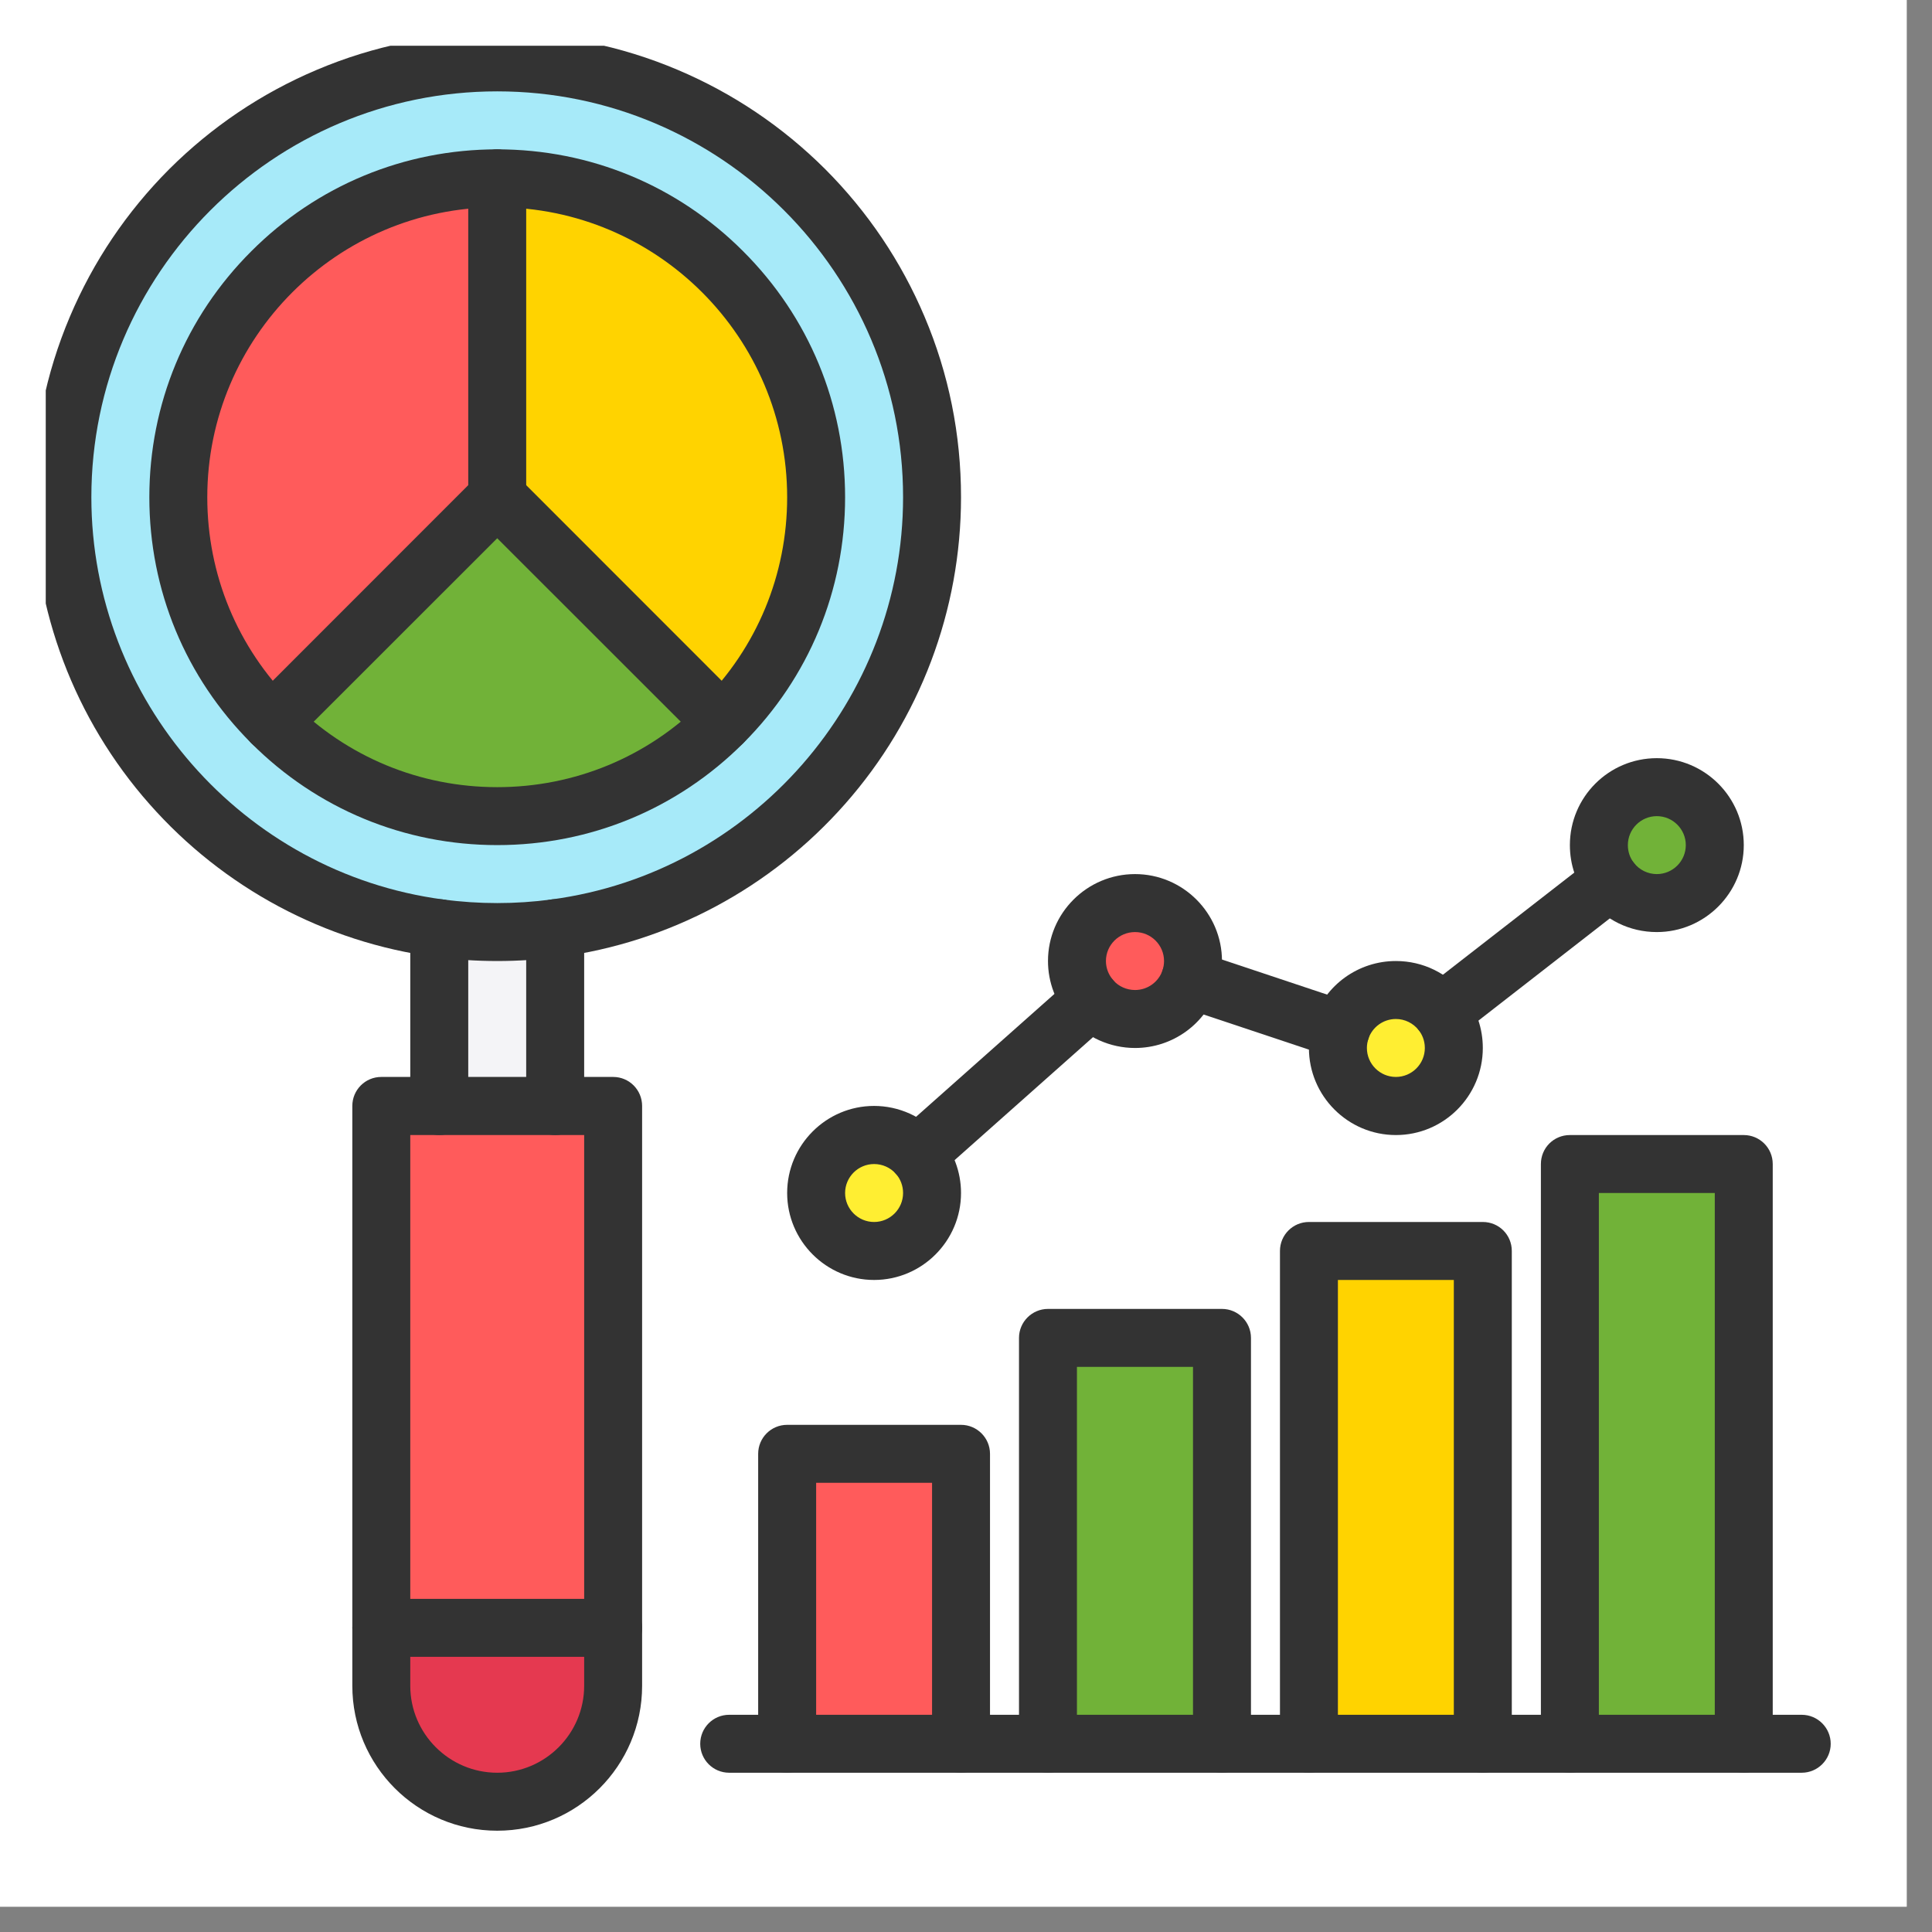
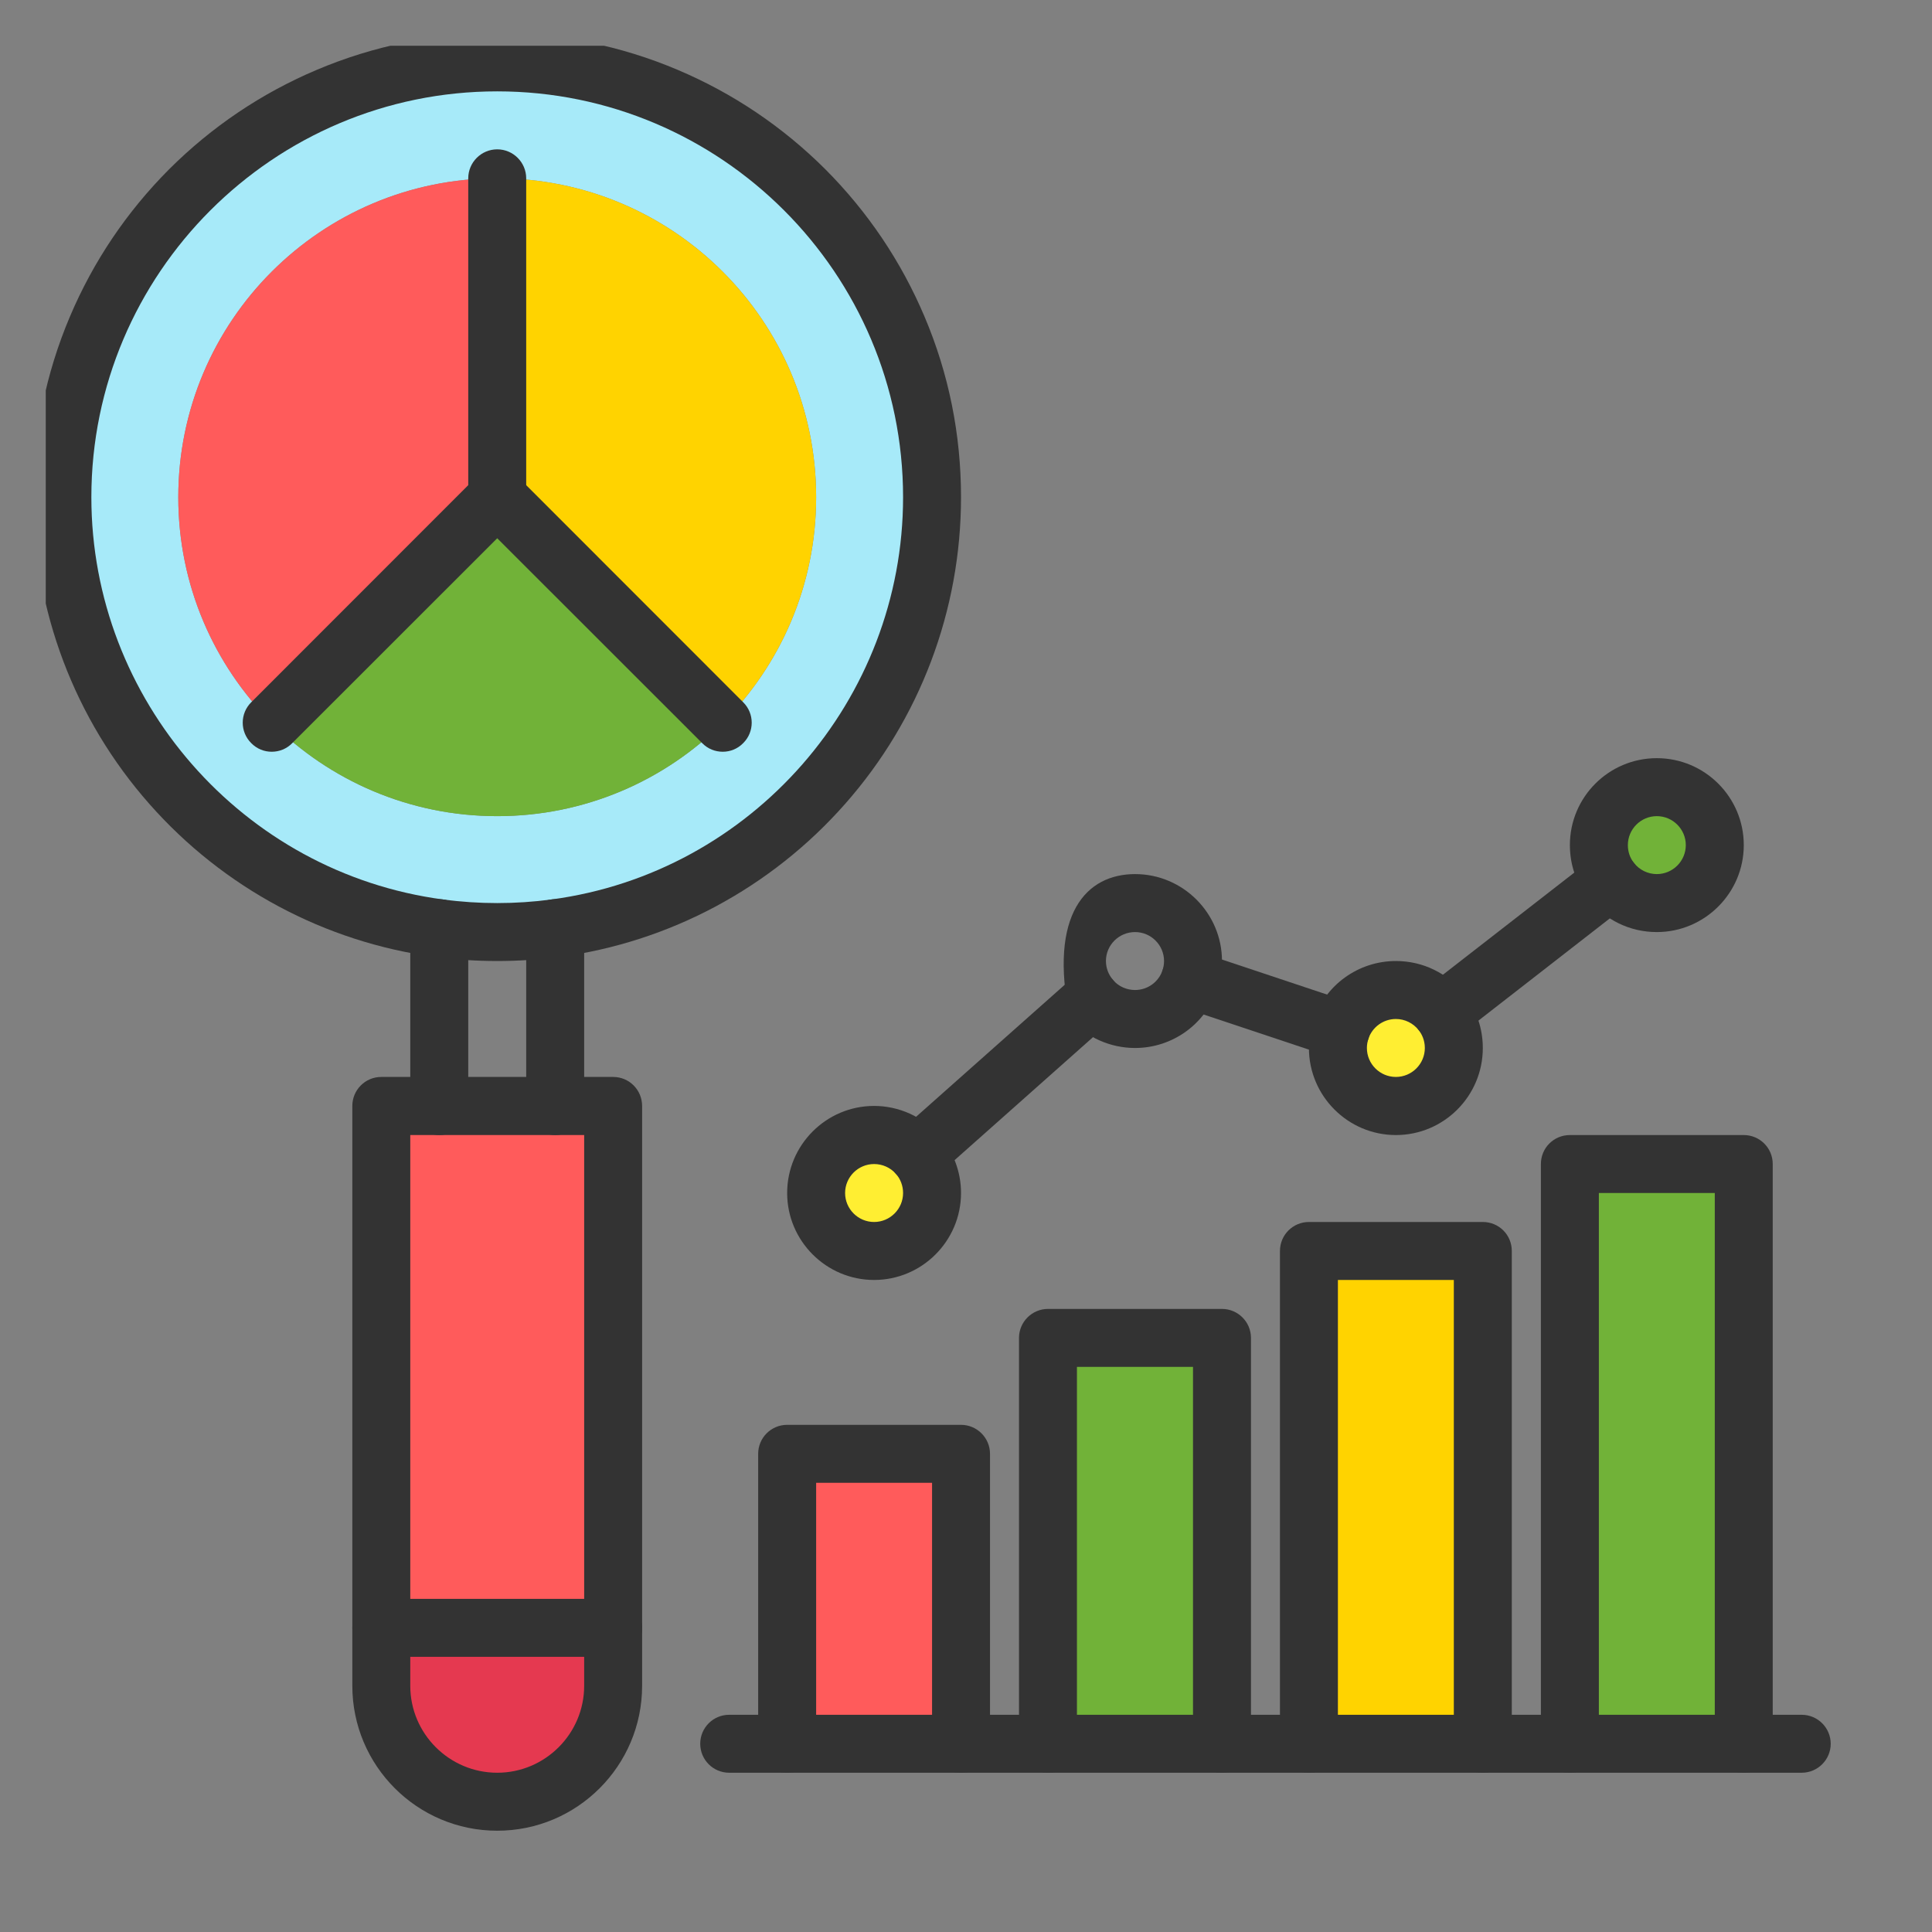
<svg xmlns="http://www.w3.org/2000/svg" width="75" viewBox="0 0 56.25 56.25" height="75" preserveAspectRatio="xMidYMid meet">
  <rect x="0" y="0" width="56.25" height="56.25" fill="#808080" stroke="none" />
  <defs>
    <clipPath id="dbedef873b">
-       <path d="M 0 0 L 55.512 0 L 55.512 55.512 L 0 55.512 Z M 0 0 " clip-rule="nonzero" />
-     </clipPath>
+       </clipPath>
    <clipPath id="39450bd75f">
      <path d="M 1.332 1.332 L 28 1.332 L 28 28 L 1.332 28 Z M 1.332 1.332 " clip-rule="nonzero" />
    </clipPath>
    <clipPath id="e1a7ac157d">
      <path d="M 1.332 1.332 L 28 1.332 L 28 28 L 1.332 28 Z M 1.332 1.332 " clip-rule="nonzero" />
    </clipPath>
    <clipPath id="4dacbe584b">
      <path d="M 10 31 L 19 31 L 19 53.883 L 10 53.883 Z M 10 31 " clip-rule="nonzero" />
    </clipPath>
    <clipPath id="4ea649c8ec">
      <path d="M 20 49 L 53.883 49 L 53.883 52 L 20 52 Z M 20 49 " clip-rule="nonzero" />
    </clipPath>
  </defs>
  <g clip-path="url(#dbedef873b)">
    <path fill="#ffffff" d="M 0 0 L 55.512 0 L 55.512 55.512 L 0 55.512 Z M 0 0 " fill-opacity="1" fill-rule="nonzero" />
    <path fill="#ffffff" d="M 0 0 L 55.512 0 L 55.512 55.512 L 0 55.512 Z M 0 0 " fill-opacity="1" fill-rule="nonzero" />
  </g>
  <path fill="#71b238" d="M 45.703 33.887 L 50.766 33.887 L 50.766 50.766 L 45.703 50.766 Z M 45.703 33.887 " fill-opacity="1" fill-rule="evenodd" />
  <path fill="#71b238" d="M 48.238 22.918 C 49.168 22.918 49.926 23.672 49.926 24.605 C 49.926 25.539 49.168 26.293 48.238 26.293 C 47.695 26.293 47.215 26.039 46.906 25.641 C 46.684 25.355 46.551 24.996 46.551 24.605 C 46.551 23.672 47.305 22.918 48.238 22.918 Z M 48.238 22.918 " fill-opacity="1" fill-rule="evenodd" />
  <path fill="#ffd300" d="M 38.105 36.426 L 43.168 36.426 L 43.168 50.766 L 38.105 50.766 Z M 38.105 36.426 " fill-opacity="1" fill-rule="evenodd" />
  <path fill="#ffee32" d="M 41.973 29.477 C 42.195 29.762 42.328 30.121 42.328 30.512 C 42.328 31.445 41.574 32.199 40.641 32.199 C 39.707 32.199 38.953 31.445 38.953 30.512 C 38.953 30.328 38.984 30.148 39.039 29.98 C 39.262 29.309 39.895 28.824 40.641 28.824 C 41.184 28.824 41.664 29.078 41.973 29.477 Z M 41.973 29.477 " fill-opacity="1" fill-rule="evenodd" />
  <path fill="#71b238" d="M 30.516 38.949 L 35.578 38.949 L 35.578 50.766 L 30.516 50.766 Z M 30.516 38.949 " fill-opacity="1" fill-rule="evenodd" />
-   <path fill="#ff5b5b" d="M 34.734 27.98 C 34.734 28.168 34.703 28.348 34.648 28.516 C 34.422 29.184 33.789 29.668 33.047 29.668 C 32.543 29.668 32.094 29.449 31.785 29.102 C 31.52 28.805 31.355 28.41 31.355 27.98 C 31.355 27.047 32.113 26.293 33.047 26.293 C 33.977 26.293 34.734 27.047 34.734 27.98 Z M 34.734 27.98 " fill-opacity="1" fill-rule="evenodd" />
  <path fill="#ff5b5b" d="M 22.914 42.332 L 27.98 42.332 L 27.98 50.781 L 22.914 50.781 Z M 22.914 42.332 " fill-opacity="1" fill-rule="evenodd" />
  <path fill="#ffee32" d="M 26.711 33.613 C 26.977 33.91 27.137 34.301 27.137 34.734 C 27.137 35.664 26.383 36.422 25.449 36.422 C 24.516 36.422 23.762 35.664 23.762 34.734 C 23.762 33.801 24.516 33.047 25.449 33.047 C 25.949 33.047 26.402 33.266 26.711 33.613 Z M 26.711 33.613 " fill-opacity="1" fill-rule="evenodd" />
  <g clip-path="url(#39450bd75f)">
    <path fill="#a7eaf9" d="M 14.477 1.816 C 21.469 1.816 27.137 7.484 27.137 14.477 C 27.137 20.895 22.359 26.199 16.164 27.023 C 15.613 27.098 15.051 27.137 14.477 27.137 C 13.902 27.137 13.34 27.098 12.789 27.023 C 6.594 26.199 1.816 20.895 1.816 14.477 C 1.816 7.484 7.484 1.816 14.477 1.816 Z M 23.762 14.477 C 23.762 9.348 19.605 5.191 14.477 5.191 C 9.348 5.191 5.191 9.348 5.191 14.477 C 5.191 17.039 6.23 19.363 7.91 21.043 C 9.594 22.723 11.914 23.762 14.477 23.762 C 17.039 23.762 19.363 22.723 21.043 21.043 C 22.723 19.363 23.762 17.039 23.762 14.477 Z M 23.762 14.477 " fill-opacity="1" fill-rule="evenodd" />
  </g>
  <path fill="#ffd300" d="M 14.477 5.191 C 19.605 5.191 23.762 9.348 23.762 14.477 C 23.762 17.039 22.723 19.363 21.043 21.043 L 14.477 14.477 Z M 14.477 5.191 " fill-opacity="1" fill-rule="evenodd" />
  <path fill="#71b238" d="M 14.477 14.477 L 21.043 21.043 C 19.363 22.723 17.039 23.762 14.477 23.762 C 11.914 23.762 9.594 22.723 7.91 21.043 Z M 14.477 14.477 " fill-opacity="1" fill-rule="evenodd" />
  <path fill="#e53950" d="M 17.852 47.395 L 17.852 49.082 C 17.852 50.945 16.34 52.457 14.477 52.457 C 12.613 52.457 11.102 50.945 11.102 49.082 L 11.102 47.395 Z M 17.852 47.395 " fill-opacity="1" fill-rule="evenodd" />
  <path fill="#ff5b5b" d="M 11.102 32.199 L 17.852 32.199 L 17.852 47.395 L 11.102 47.395 Z M 11.102 32.199 " fill-opacity="1" fill-rule="evenodd" />
-   <path fill="#f4f4f7" d="M 16.164 27.023 L 16.164 32.199 L 12.789 32.199 L 12.789 27.023 C 13.34 27.098 13.902 27.137 14.477 27.137 C 15.051 27.137 15.613 27.098 16.164 27.023 Z M 16.164 27.023 " fill-opacity="1" fill-rule="evenodd" />
  <path fill="#ff5b5b" d="M 14.477 5.191 L 14.477 14.477 L 7.91 21.043 C 6.23 19.363 5.191 17.039 5.191 14.477 C 5.191 9.348 9.348 5.191 14.477 5.191 Z M 14.477 5.191 " fill-opacity="1" fill-rule="evenodd" />
  <g clip-path="url(#e1a7ac157d)">
    <path fill="#333333" d="M 14.477 27.98 C 13.875 27.98 13.27 27.941 12.676 27.863 C 9.461 27.434 6.504 25.852 4.348 23.406 C 2.172 20.941 0.973 17.77 0.973 14.477 C 0.973 12.652 1.328 10.887 2.035 9.219 C 2.715 7.613 3.688 6.168 4.926 4.926 C 6.168 3.688 7.613 2.715 9.219 2.035 C 10.887 1.328 12.652 0.973 14.477 0.973 C 16.301 0.973 18.066 1.328 19.734 2.035 C 21.34 2.715 22.785 3.688 24.027 4.926 C 25.266 6.168 26.238 7.613 26.918 9.219 C 27.625 10.887 27.98 12.652 27.98 14.477 C 27.98 17.77 26.781 20.941 24.605 23.406 C 22.449 25.852 19.492 27.434 16.277 27.863 C 15.684 27.941 15.078 27.98 14.477 27.98 Z M 14.477 2.66 C 7.961 2.66 2.66 7.961 2.66 14.477 C 2.66 20.375 7.062 25.41 12.898 26.188 C 12.898 26.188 12.902 26.188 12.902 26.188 C 13.938 26.328 15.016 26.328 16.055 26.188 C 21.891 25.41 26.293 20.375 26.293 14.477 C 26.293 7.961 20.992 2.66 14.477 2.66 Z M 14.477 2.66 " fill-opacity="1" fill-rule="evenodd" />
  </g>
-   <path fill="#333333" d="M 14.477 24.605 C 11.773 24.605 9.227 23.551 7.316 21.637 C 5.402 19.727 4.348 17.184 4.348 14.477 C 4.348 11.77 5.402 9.227 7.316 7.316 C 9.227 5.402 11.77 4.348 14.477 4.348 C 17.184 4.348 19.727 5.402 21.637 7.316 C 23.551 9.227 24.605 11.77 24.605 14.477 C 24.605 17.184 23.551 19.727 21.641 21.637 C 19.727 23.551 17.184 24.605 14.477 24.605 Z M 14.477 6.035 C 9.824 6.035 6.035 9.824 6.035 14.477 C 6.035 16.73 6.914 18.852 8.508 20.445 C 10.102 22.039 12.223 22.918 14.477 22.918 C 16.73 22.918 18.852 22.039 20.445 20.445 C 22.039 18.852 22.918 16.73 22.918 14.477 C 22.918 9.824 19.129 6.035 14.477 6.035 Z M 14.477 6.035 " fill-opacity="1" fill-rule="evenodd" />
  <path fill="#333333" d="M 12.789 33.047 C 12.324 33.047 11.945 32.668 11.945 32.199 L 11.945 27.023 C 11.945 26.559 12.324 26.18 12.789 26.18 C 13.254 26.18 13.633 26.559 13.633 27.023 L 13.633 32.199 C 13.633 32.668 13.254 33.047 12.789 33.047 Z M 12.789 33.047 " fill-opacity="1" fill-rule="evenodd" />
  <path fill="#333333" d="M 16.164 33.047 C 15.699 33.047 15.32 32.668 15.32 32.199 L 15.32 27.023 C 15.32 26.559 15.699 26.18 16.164 26.18 C 16.629 26.18 17.008 26.559 17.008 27.023 L 17.008 32.199 C 17.008 32.668 16.633 33.047 16.164 33.047 Z M 16.164 33.047 " fill-opacity="1" fill-rule="evenodd" />
  <g clip-path="url(#4dacbe584b)">
    <path fill="#333333" d="M 14.477 53.301 C 12.148 53.301 10.258 51.41 10.258 49.082 L 10.258 32.199 C 10.258 31.734 10.633 31.355 11.102 31.355 L 17.852 31.355 C 18.32 31.355 18.695 31.734 18.695 32.199 L 18.695 49.082 C 18.695 51.41 16.805 53.301 14.477 53.301 Z M 11.945 33.047 L 11.945 49.082 C 11.945 50.477 13.082 51.613 14.477 51.613 C 15.871 51.613 17.008 50.477 17.008 49.082 L 17.008 33.047 Z M 11.945 33.047 " fill-opacity="1" fill-rule="evenodd" />
  </g>
  <path fill="#333333" d="M 17.852 48.238 L 11.102 48.238 C 10.633 48.238 10.258 47.859 10.258 47.395 C 10.258 46.926 10.633 46.551 11.102 46.551 L 17.852 46.551 C 18.32 46.551 18.695 46.926 18.695 47.395 C 18.695 47.859 18.32 48.238 17.852 48.238 Z M 17.852 48.238 " fill-opacity="1" fill-rule="evenodd" />
  <path fill="#333333" d="M 14.477 15.32 C 14.012 15.32 13.633 14.941 13.633 14.477 L 13.633 5.191 C 13.633 4.727 14.012 4.348 14.477 4.348 C 14.941 4.348 15.32 4.727 15.32 5.191 L 15.32 14.477 C 15.32 14.941 14.941 15.32 14.477 15.32 Z M 14.477 15.32 " fill-opacity="1" fill-rule="evenodd" />
  <path fill="#333333" d="M 7.91 21.887 C 7.695 21.887 7.48 21.805 7.316 21.637 C 6.984 21.309 6.984 20.773 7.316 20.445 L 13.879 13.879 C 14.211 13.551 14.742 13.551 15.074 13.879 C 15.402 14.211 15.402 14.742 15.074 15.074 L 8.508 21.637 C 8.344 21.805 8.129 21.887 7.91 21.887 Z M 7.91 21.887 " fill-opacity="1" fill-rule="evenodd" />
  <path fill="#333333" d="M 21.043 21.887 C 20.824 21.887 20.609 21.805 20.445 21.637 L 13.879 15.074 C 13.551 14.742 13.551 14.211 13.879 13.879 C 14.211 13.551 14.742 13.551 15.074 13.879 L 21.637 20.445 C 21.969 20.773 21.969 21.309 21.637 21.637 C 21.473 21.805 21.258 21.887 21.043 21.887 Z M 21.043 21.887 " fill-opacity="1" fill-rule="evenodd" />
  <path fill="#333333" d="M 27.98 51.613 C 27.516 51.613 27.137 51.234 27.137 50.77 L 27.137 43.172 L 23.762 43.172 L 23.762 50.77 C 23.762 51.234 23.383 51.613 22.918 51.613 C 22.449 51.613 22.074 51.234 22.074 50.77 L 22.074 42.328 C 22.074 41.863 22.449 41.484 22.918 41.484 L 27.98 41.484 C 28.445 41.484 28.824 41.863 28.824 42.328 L 28.824 50.77 C 28.824 51.234 28.445 51.613 27.98 51.613 Z M 27.98 51.613 " fill-opacity="1" fill-rule="evenodd" />
  <path fill="#333333" d="M 35.578 51.613 C 35.109 51.613 34.734 51.234 34.734 50.77 L 34.734 39.797 L 31.355 39.797 L 31.355 50.77 C 31.355 51.234 30.98 51.613 30.512 51.613 C 30.047 51.613 29.668 51.234 29.668 50.77 L 29.668 38.953 C 29.668 38.488 30.047 38.109 30.512 38.109 L 35.578 38.109 C 36.043 38.109 36.422 38.488 36.422 38.953 L 36.422 50.77 C 36.422 51.234 36.043 51.613 35.578 51.613 Z M 35.578 51.613 " fill-opacity="1" fill-rule="evenodd" />
  <path fill="#333333" d="M 43.172 51.613 C 42.707 51.613 42.328 51.234 42.328 50.77 L 42.328 37.266 L 38.953 37.266 L 38.953 50.77 C 38.953 51.234 38.574 51.613 38.109 51.613 C 37.645 51.613 37.266 51.234 37.266 50.77 L 37.266 36.422 C 37.266 35.953 37.645 35.578 38.109 35.578 L 43.172 35.578 C 43.641 35.578 44.016 35.953 44.016 36.422 L 44.016 50.77 C 44.016 51.234 43.641 51.613 43.172 51.613 Z M 43.172 51.613 " fill-opacity="1" fill-rule="evenodd" />
  <path fill="#333333" d="M 50.77 51.613 C 50.305 51.613 49.926 51.234 49.926 50.77 L 49.926 34.734 L 46.551 34.734 L 46.551 50.77 C 46.551 51.234 46.172 51.613 45.707 51.613 C 45.238 51.613 44.863 51.234 44.863 50.77 L 44.863 33.891 C 44.863 33.422 45.238 33.047 45.707 33.047 L 50.77 33.047 C 51.234 33.047 51.613 33.422 51.613 33.891 L 51.613 50.77 C 51.613 51.234 51.234 51.613 50.77 51.613 Z M 50.77 51.613 " fill-opacity="1" fill-rule="evenodd" />
  <g clip-path="url(#4ea649c8ec)">
    <path fill="#333333" d="M 52.457 51.613 L 21.23 51.613 C 20.762 51.613 20.387 51.234 20.387 50.77 C 20.387 50.305 20.762 49.926 21.23 49.926 L 52.457 49.926 C 52.922 49.926 53.301 50.305 53.301 50.77 C 53.301 51.234 52.922 51.613 52.457 51.613 Z M 52.457 51.613 " fill-opacity="1" fill-rule="evenodd" />
  </g>
  <path fill="#333333" d="M 25.449 37.266 C 24.055 37.266 22.918 36.129 22.918 34.734 C 22.918 33.336 24.055 32.199 25.449 32.199 C 26.172 32.199 26.863 32.512 27.34 33.051 C 27.754 33.516 27.98 34.113 27.98 34.734 C 27.98 36.129 26.844 37.266 25.449 37.266 Z M 25.449 33.891 C 24.984 33.891 24.605 34.27 24.605 34.734 C 24.605 35.199 24.984 35.578 25.449 35.578 C 25.914 35.578 26.293 35.199 26.293 34.734 C 26.293 34.527 26.219 34.328 26.082 34.172 C 25.918 33.992 25.691 33.891 25.449 33.891 Z M 25.449 33.891 " fill-opacity="1" fill-rule="evenodd" />
-   <path fill="#333333" d="M 33.047 30.512 C 32.324 30.512 31.633 30.203 31.152 29.664 C 30.742 29.199 30.512 28.602 30.512 27.98 C 30.512 26.586 31.648 25.449 33.047 25.449 C 34.441 25.449 35.578 26.586 35.578 27.98 C 35.578 28.254 35.535 28.523 35.449 28.781 C 35.102 29.816 34.137 30.512 33.047 30.512 Z M 33.047 27.137 C 32.578 27.137 32.199 27.516 32.199 27.98 C 32.199 28.188 32.277 28.387 32.414 28.539 C 32.414 28.539 32.414 28.543 32.414 28.543 C 32.574 28.723 32.805 28.824 33.047 28.824 C 33.41 28.824 33.73 28.594 33.848 28.25 C 33.875 28.164 33.891 28.074 33.891 27.98 C 33.891 27.516 33.512 27.137 33.047 27.137 Z M 33.047 27.137 " fill-opacity="1" fill-rule="evenodd" />
+   <path fill="#333333" d="M 33.047 30.512 C 32.324 30.512 31.633 30.203 31.152 29.664 C 30.512 26.586 31.648 25.449 33.047 25.449 C 34.441 25.449 35.578 26.586 35.578 27.98 C 35.578 28.254 35.535 28.523 35.449 28.781 C 35.102 29.816 34.137 30.512 33.047 30.512 Z M 33.047 27.137 C 32.578 27.137 32.199 27.516 32.199 27.98 C 32.199 28.188 32.277 28.387 32.414 28.539 C 32.414 28.539 32.414 28.543 32.414 28.543 C 32.574 28.723 32.805 28.824 33.047 28.824 C 33.41 28.824 33.73 28.594 33.848 28.25 C 33.875 28.164 33.891 28.074 33.891 27.98 C 33.891 27.516 33.512 27.137 33.047 27.137 Z M 33.047 27.137 " fill-opacity="1" fill-rule="evenodd" />
  <path fill="#333333" d="M 40.641 33.047 C 39.246 33.047 38.109 31.91 38.109 30.512 C 38.109 30.238 38.152 29.969 38.238 29.711 C 38.582 28.676 39.551 27.98 40.641 27.98 C 41.43 27.98 42.156 28.336 42.641 28.957 C 42.988 29.406 43.172 29.945 43.172 30.512 C 43.172 31.91 42.039 33.047 40.641 33.047 Z M 40.641 29.668 C 40.277 29.668 39.953 29.902 39.84 30.246 C 39.812 30.332 39.797 30.422 39.797 30.512 C 39.797 30.977 40.176 31.355 40.641 31.355 C 41.105 31.355 41.484 30.977 41.484 30.512 C 41.484 30.273 41.387 30.098 41.309 29.996 C 41.145 29.789 40.902 29.668 40.641 29.668 Z M 40.641 29.668 " fill-opacity="1" fill-rule="evenodd" />
  <path fill="#333333" d="M 48.238 27.137 C 47.449 27.137 46.723 26.781 46.238 26.16 C 45.891 25.711 45.707 25.176 45.707 24.605 C 45.707 23.207 46.84 22.074 48.238 22.074 C 49.633 22.074 50.77 23.207 50.77 24.605 C 50.77 26 49.633 27.137 48.238 27.137 Z M 48.238 23.762 C 47.773 23.762 47.395 24.141 47.395 24.605 C 47.395 24.793 47.453 24.973 47.57 25.121 C 47.73 25.328 47.977 25.449 48.238 25.449 C 48.703 25.449 49.082 25.07 49.082 24.605 C 49.082 24.141 48.703 23.762 48.238 23.762 Z M 48.238 23.762 " fill-opacity="1" fill-rule="evenodd" />
  <path fill="#333333" d="M 26.711 34.457 C 26.477 34.457 26.246 34.359 26.078 34.172 C 25.77 33.824 25.801 33.289 26.148 32.98 L 31.223 28.473 C 31.57 28.16 32.105 28.191 32.414 28.543 C 32.723 28.891 32.691 29.422 32.344 29.734 L 27.27 34.242 C 27.109 34.387 26.91 34.457 26.711 34.457 Z M 26.711 34.457 " fill-opacity="1" fill-rule="evenodd" />
  <path fill="#333333" d="M 41.973 30.32 C 41.723 30.32 41.473 30.207 41.309 29.996 C 41.02 29.625 41.086 29.098 41.457 28.809 L 46.387 24.977 C 46.754 24.688 47.285 24.754 47.57 25.125 C 47.855 25.492 47.789 26.02 47.422 26.309 L 42.492 30.145 C 42.34 30.262 42.156 30.32 41.973 30.32 Z M 41.973 30.32 " fill-opacity="1" fill-rule="evenodd" />
  <path fill="#333333" d="M 39.039 30.824 C 38.949 30.824 38.859 30.809 38.773 30.781 L 34.379 29.316 C 33.938 29.168 33.699 28.691 33.848 28.246 C 33.992 27.805 34.473 27.566 34.914 27.715 L 39.305 29.18 C 39.75 29.324 39.988 29.805 39.84 30.246 C 39.723 30.602 39.395 30.824 39.039 30.824 Z M 39.039 30.824 " fill-opacity="1" fill-rule="evenodd" />
</svg>